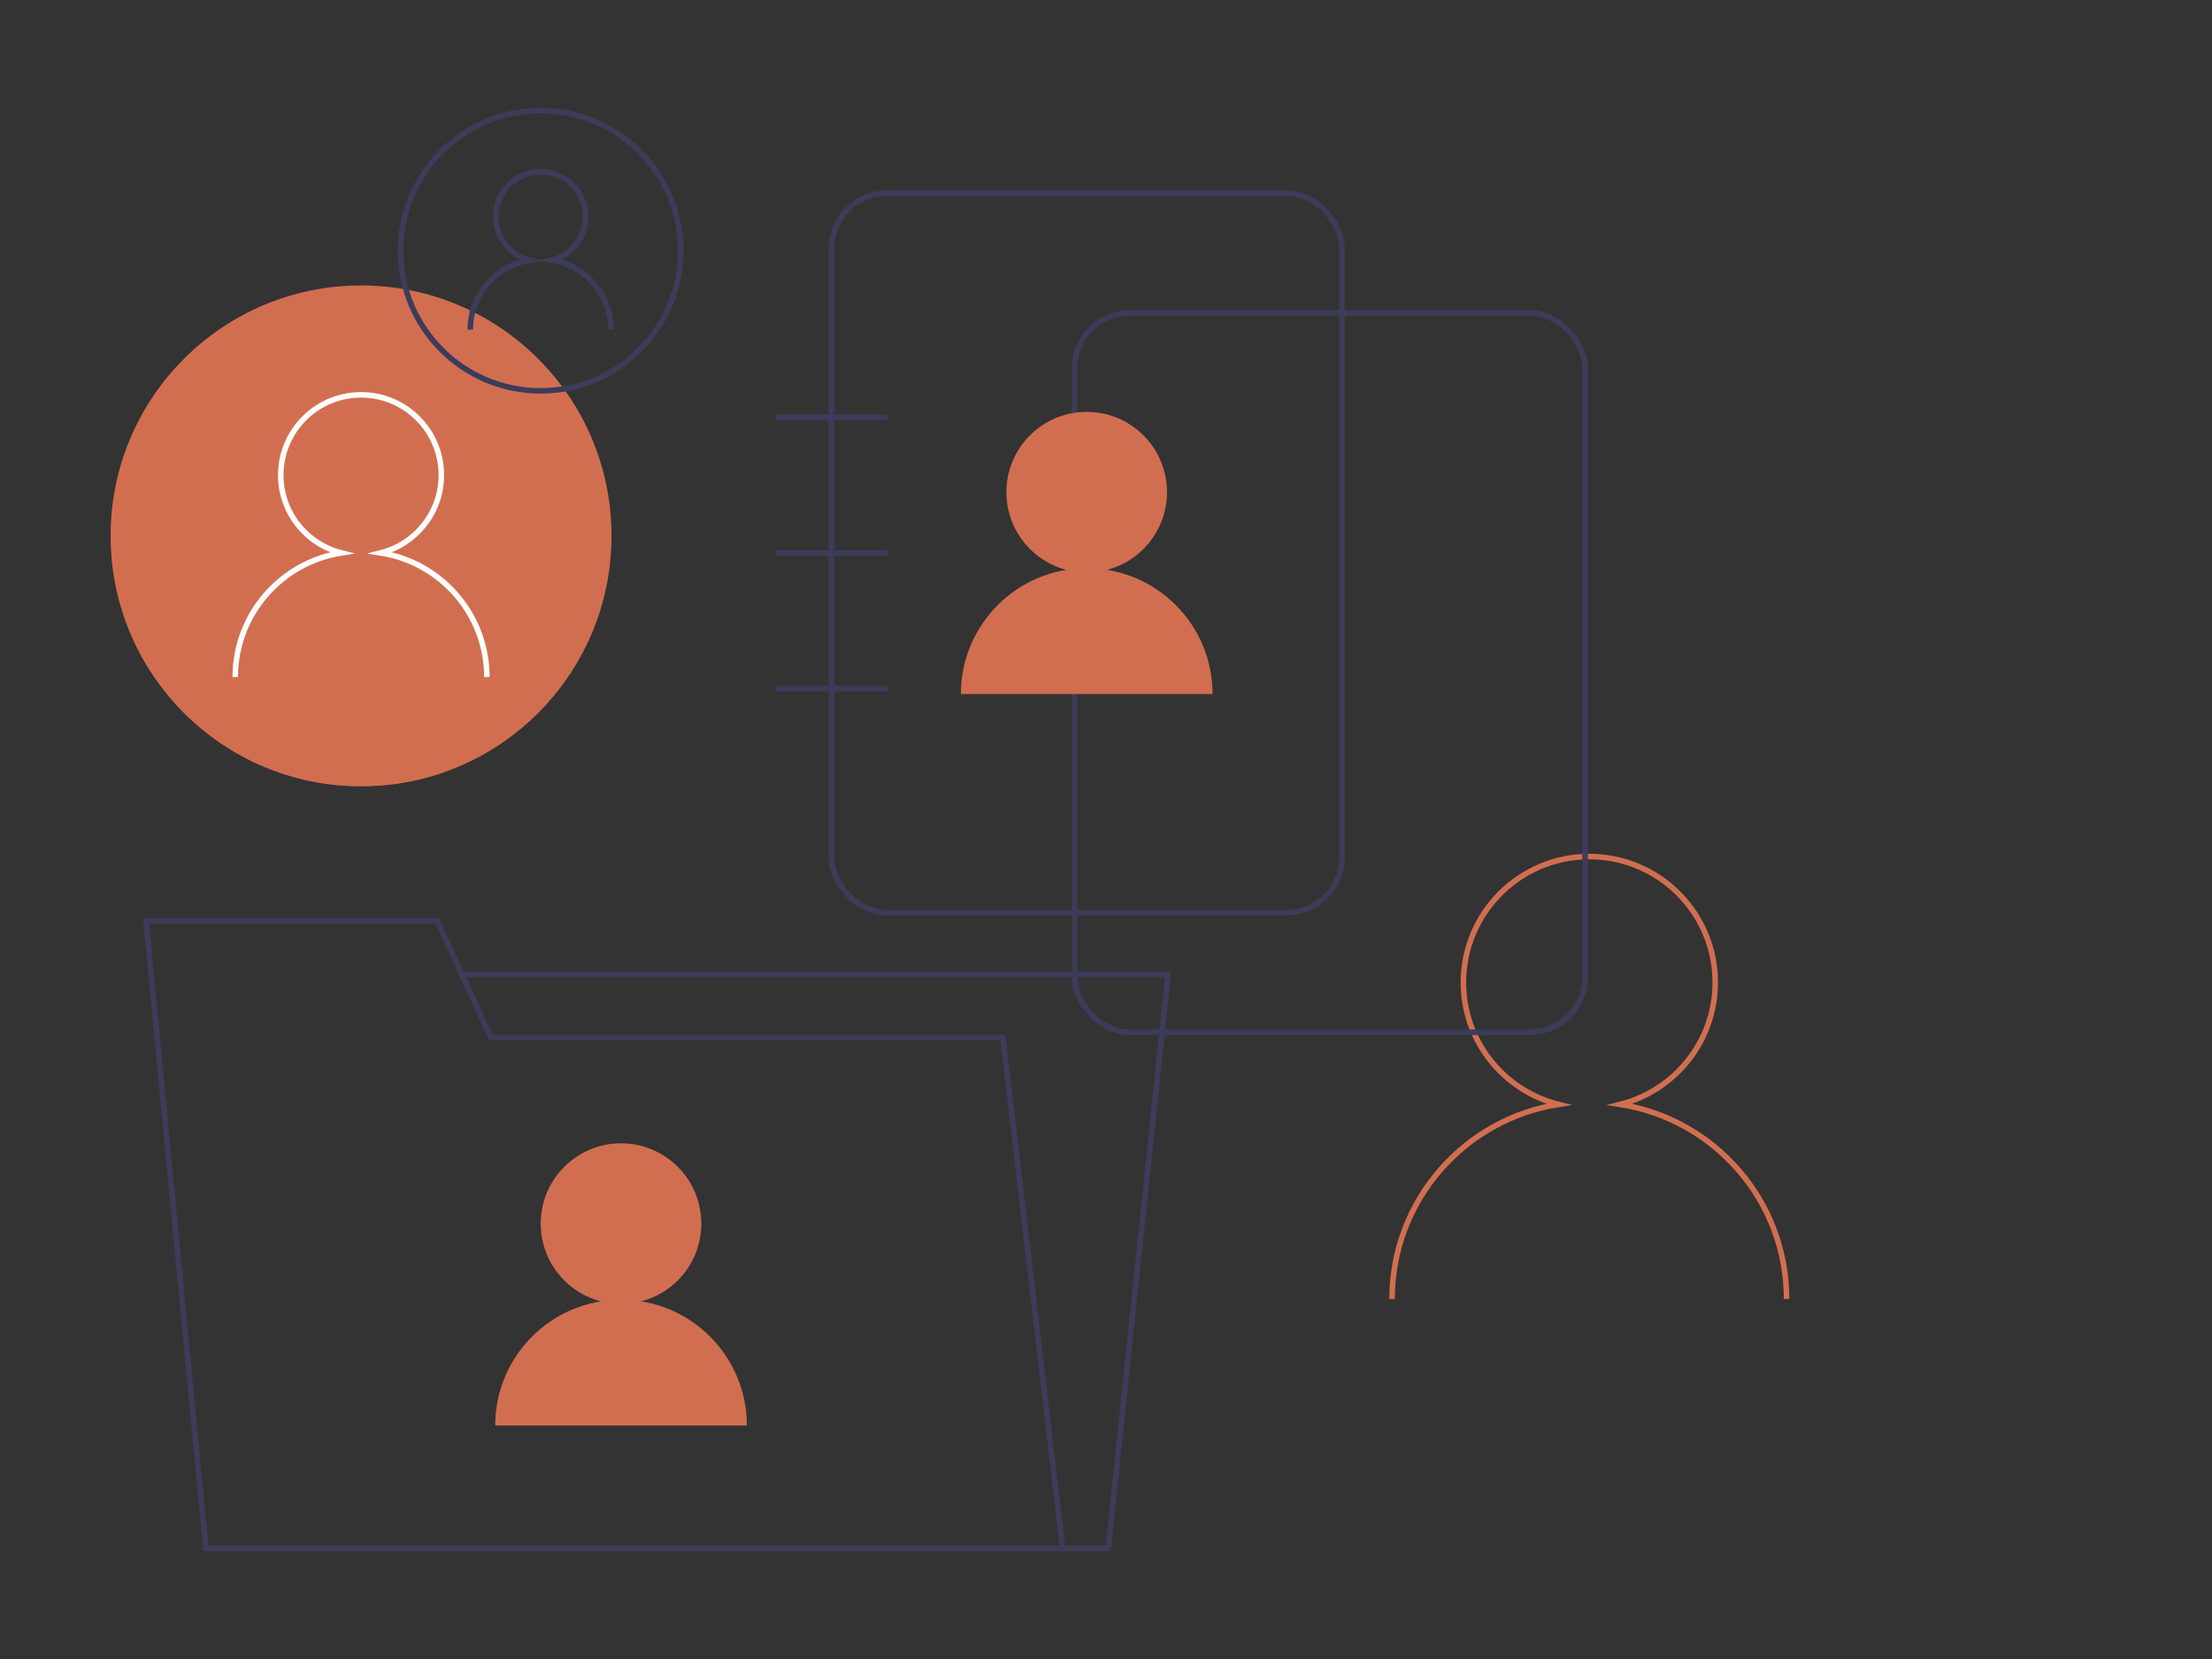
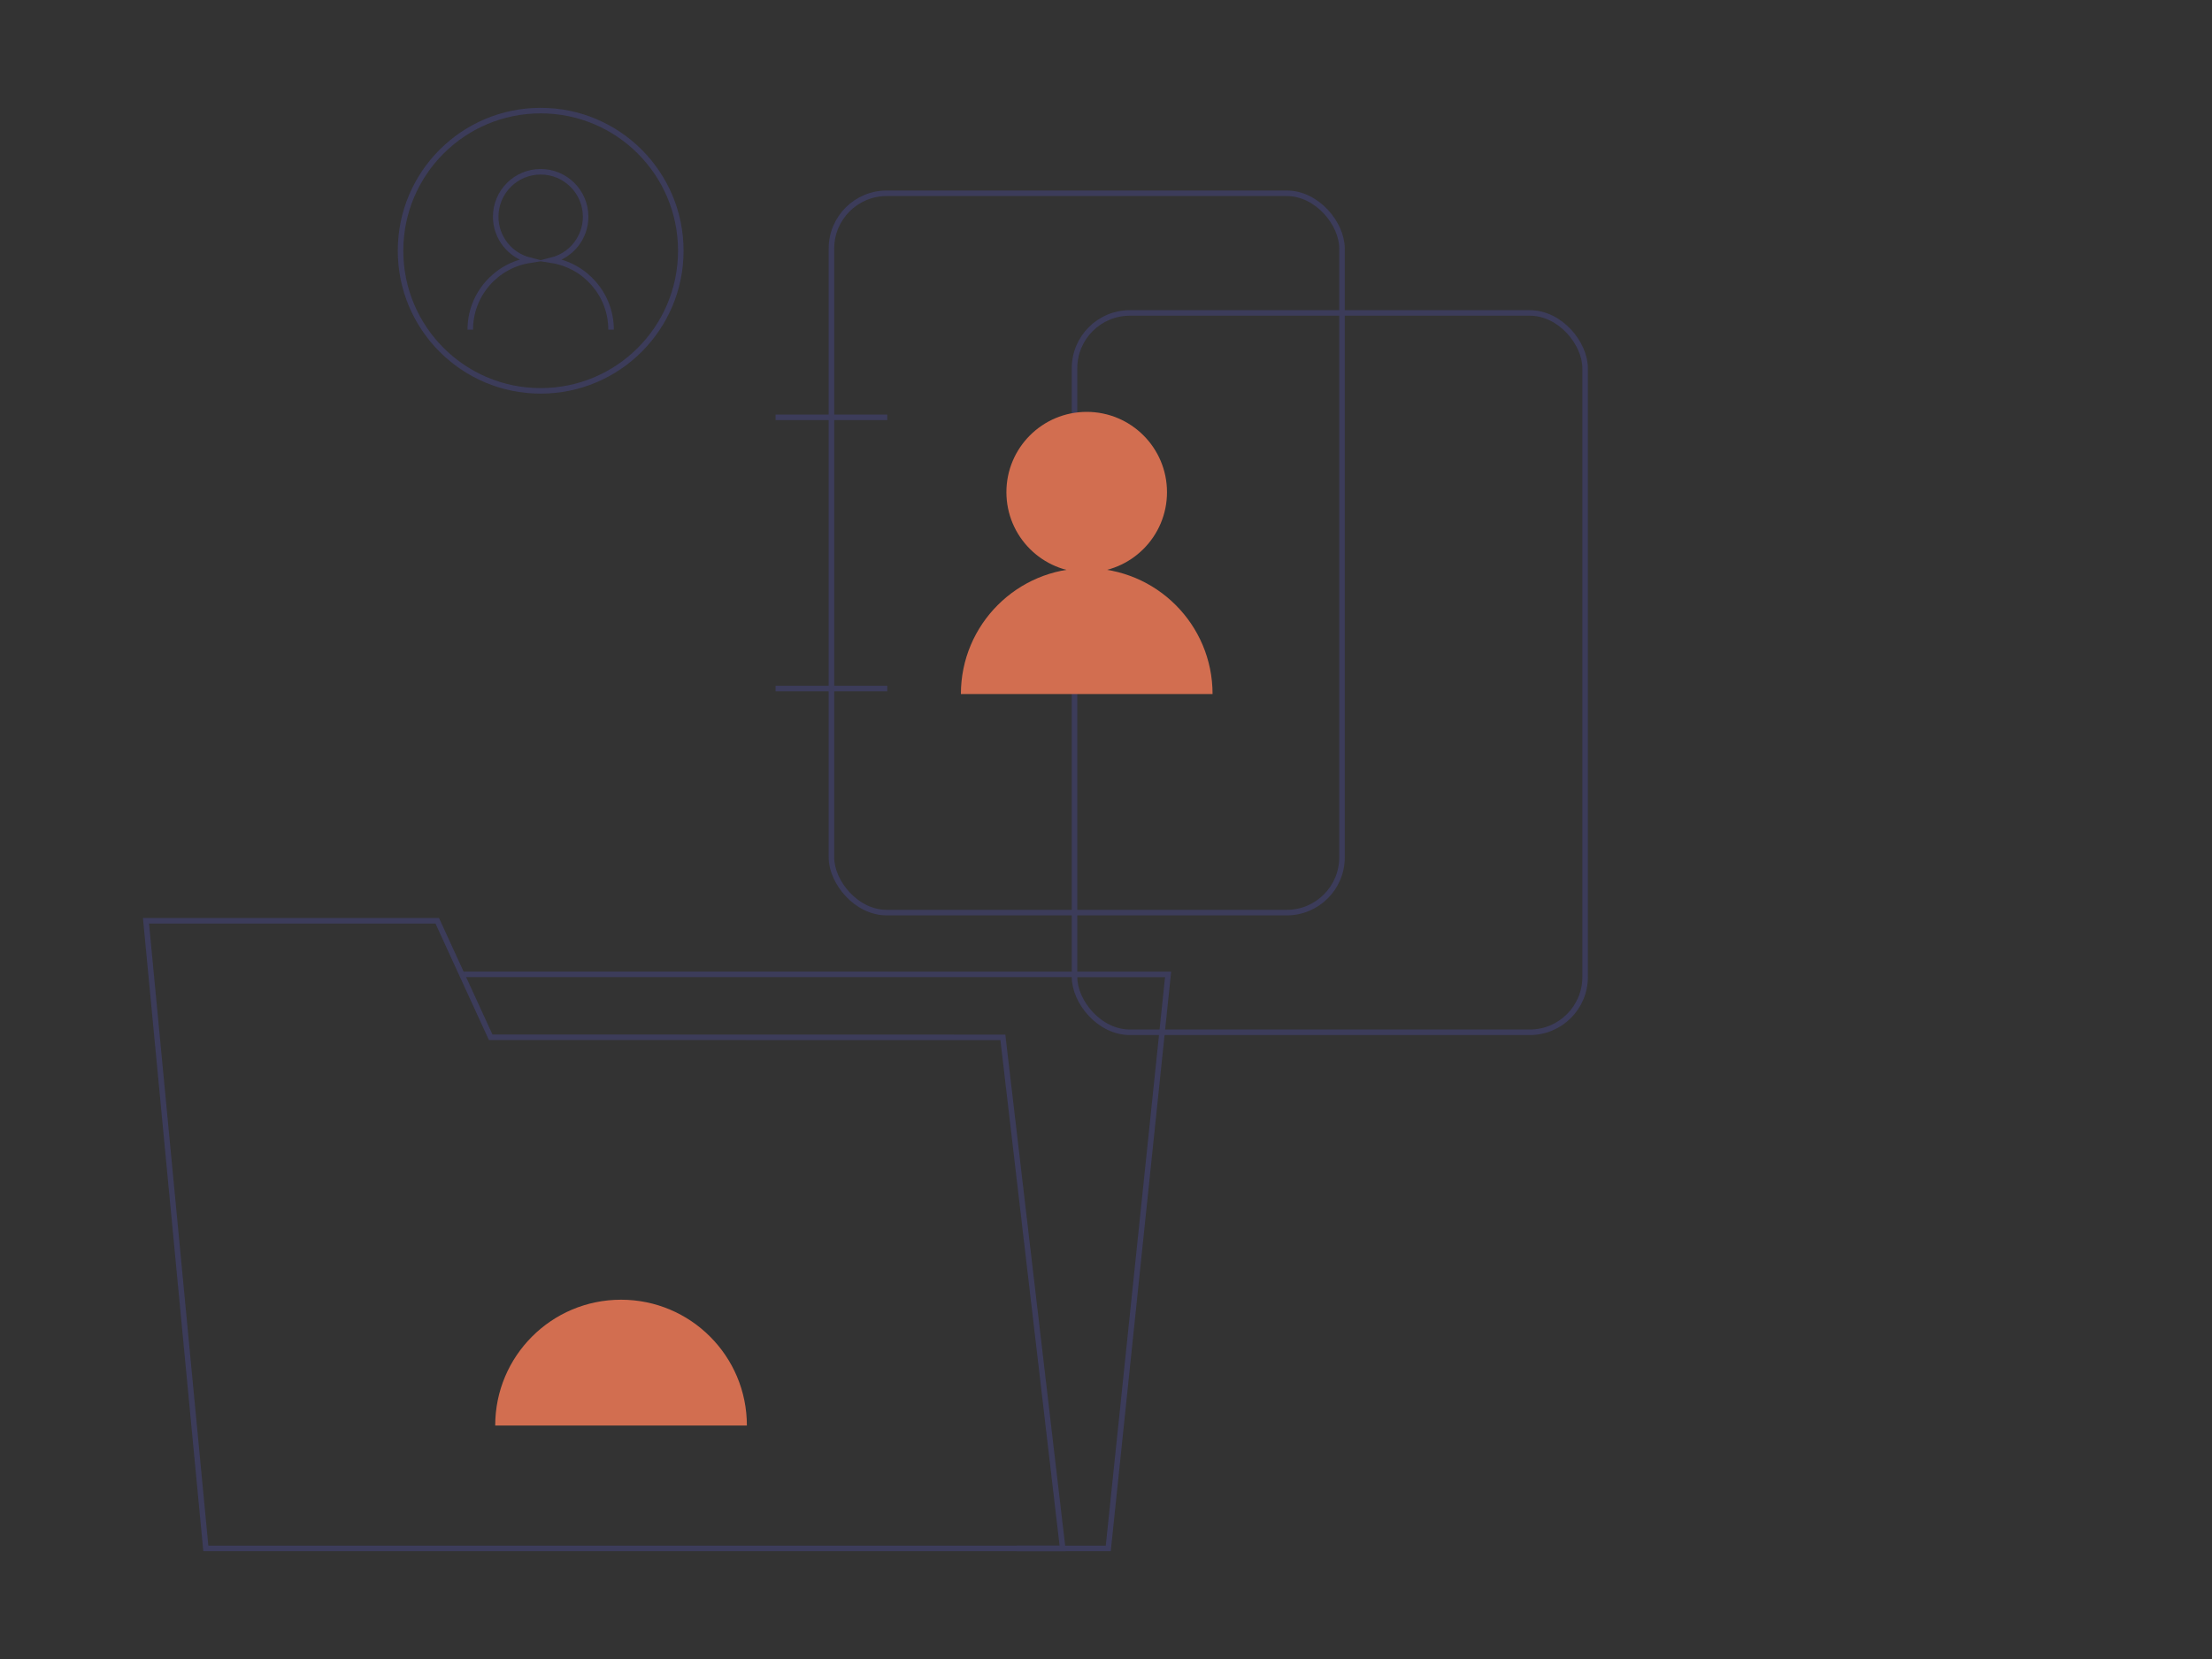
<svg xmlns="http://www.w3.org/2000/svg" id="Layer_1" viewBox="0 0 400 300">
  <rect x="0" y="0" width="400" height="300" fill="#333333" stroke="none" />
  <defs>
    <style>.cls-1{fill:#d26e50;}.cls-2{stroke:#fff;}.cls-2,.cls-3,.cls-4{fill:none;stroke-miterlimit:10;}.cls-3{stroke:#d26e50;}.cls-4{stroke:#3c3c5a;}</style>
  </defs>
  <g>
    <polygon class="cls-4" points="192.17 280 37.22 280 26.4 166.51 79.07 166.51 88.73 187.57 181.35 187.59 192.17 280" />
    <polyline class="cls-4" points="83.86 176.19 211.23 176.2 200.41 280 183.8 280" />
    <g>
-       <circle class="cls-1" cx="112.3" cy="221.27" r="14.52" />
      <path class="cls-1" d="m112.3,235.03c-12.57,0-22.75,10.19-22.75,22.75h45.51c0-12.57-10.19-22.75-22.75-22.75Z" />
    </g>
  </g>
  <g>
-     <circle class="cls-1" cx="65.29" cy="96.91" r="45.29" />
-     <path class="cls-2" d="m88.04,122.43c0-11.35-8.32-20.73-19.19-22.45,6.29-1.59,10.96-7.28,10.96-14.06,0-8.02-6.5-14.52-14.52-14.52s-14.52,6.5-14.52,14.52c0,6.79,4.66,12.47,10.96,14.06-10.87,1.72-19.19,11.1-19.19,22.45" />
-   </g>
+     </g>
  <g>
    <circle class="cls-4" cx="97.77" cy="45.34" r="25.34" />
    <path class="cls-4" d="m110.5,59.62c0-6.35-4.65-11.6-10.73-12.56,3.52-.89,6.13-4.07,6.13-7.87,0-4.49-3.64-8.13-8.13-8.13s-8.13,3.64-8.13,8.13c0,3.8,2.61,6.98,6.13,7.87-6.08.96-10.73,6.21-10.73,12.56" />
  </g>
-   <path class="cls-3" d="m323.07,234.9c0-17.8-13.04-32.5-30.08-35.19,9.87-2.5,17.18-11.41,17.18-22.05,0-12.58-10.2-22.77-22.77-22.77s-22.77,10.2-22.77,22.77c0,10.64,7.31,19.56,17.18,22.05-17.04,2.69-30.08,17.4-30.08,35.19" />
  <g>
    <rect class="cls-4" x="194.31" y="56.59" width="92.33" height="130.08" rx="10" ry="10" />
    <g>
      <rect class="cls-4" x="150.35" y="34.95" width="92.33" height="130.08" rx="10" ry="10" />
      <g>
        <circle class="cls-1" cx="196.51" cy="89" r="14.52" />
        <path class="cls-1" d="m196.51,102.75c-12.57,0-22.75,10.19-22.75,22.75h45.51c0-12.57-10.19-22.75-22.75-22.75Z" />
      </g>
      <g>
        <line class="cls-4" x1="140.25" y1="75.47" x2="160.45" y2="75.47" />
-         <line class="cls-4" x1="140.25" y1="99.99" x2="160.45" y2="99.99" />
        <line class="cls-4" x1="140.25" y1="124.51" x2="160.45" y2="124.51" />
      </g>
    </g>
  </g>
</svg>